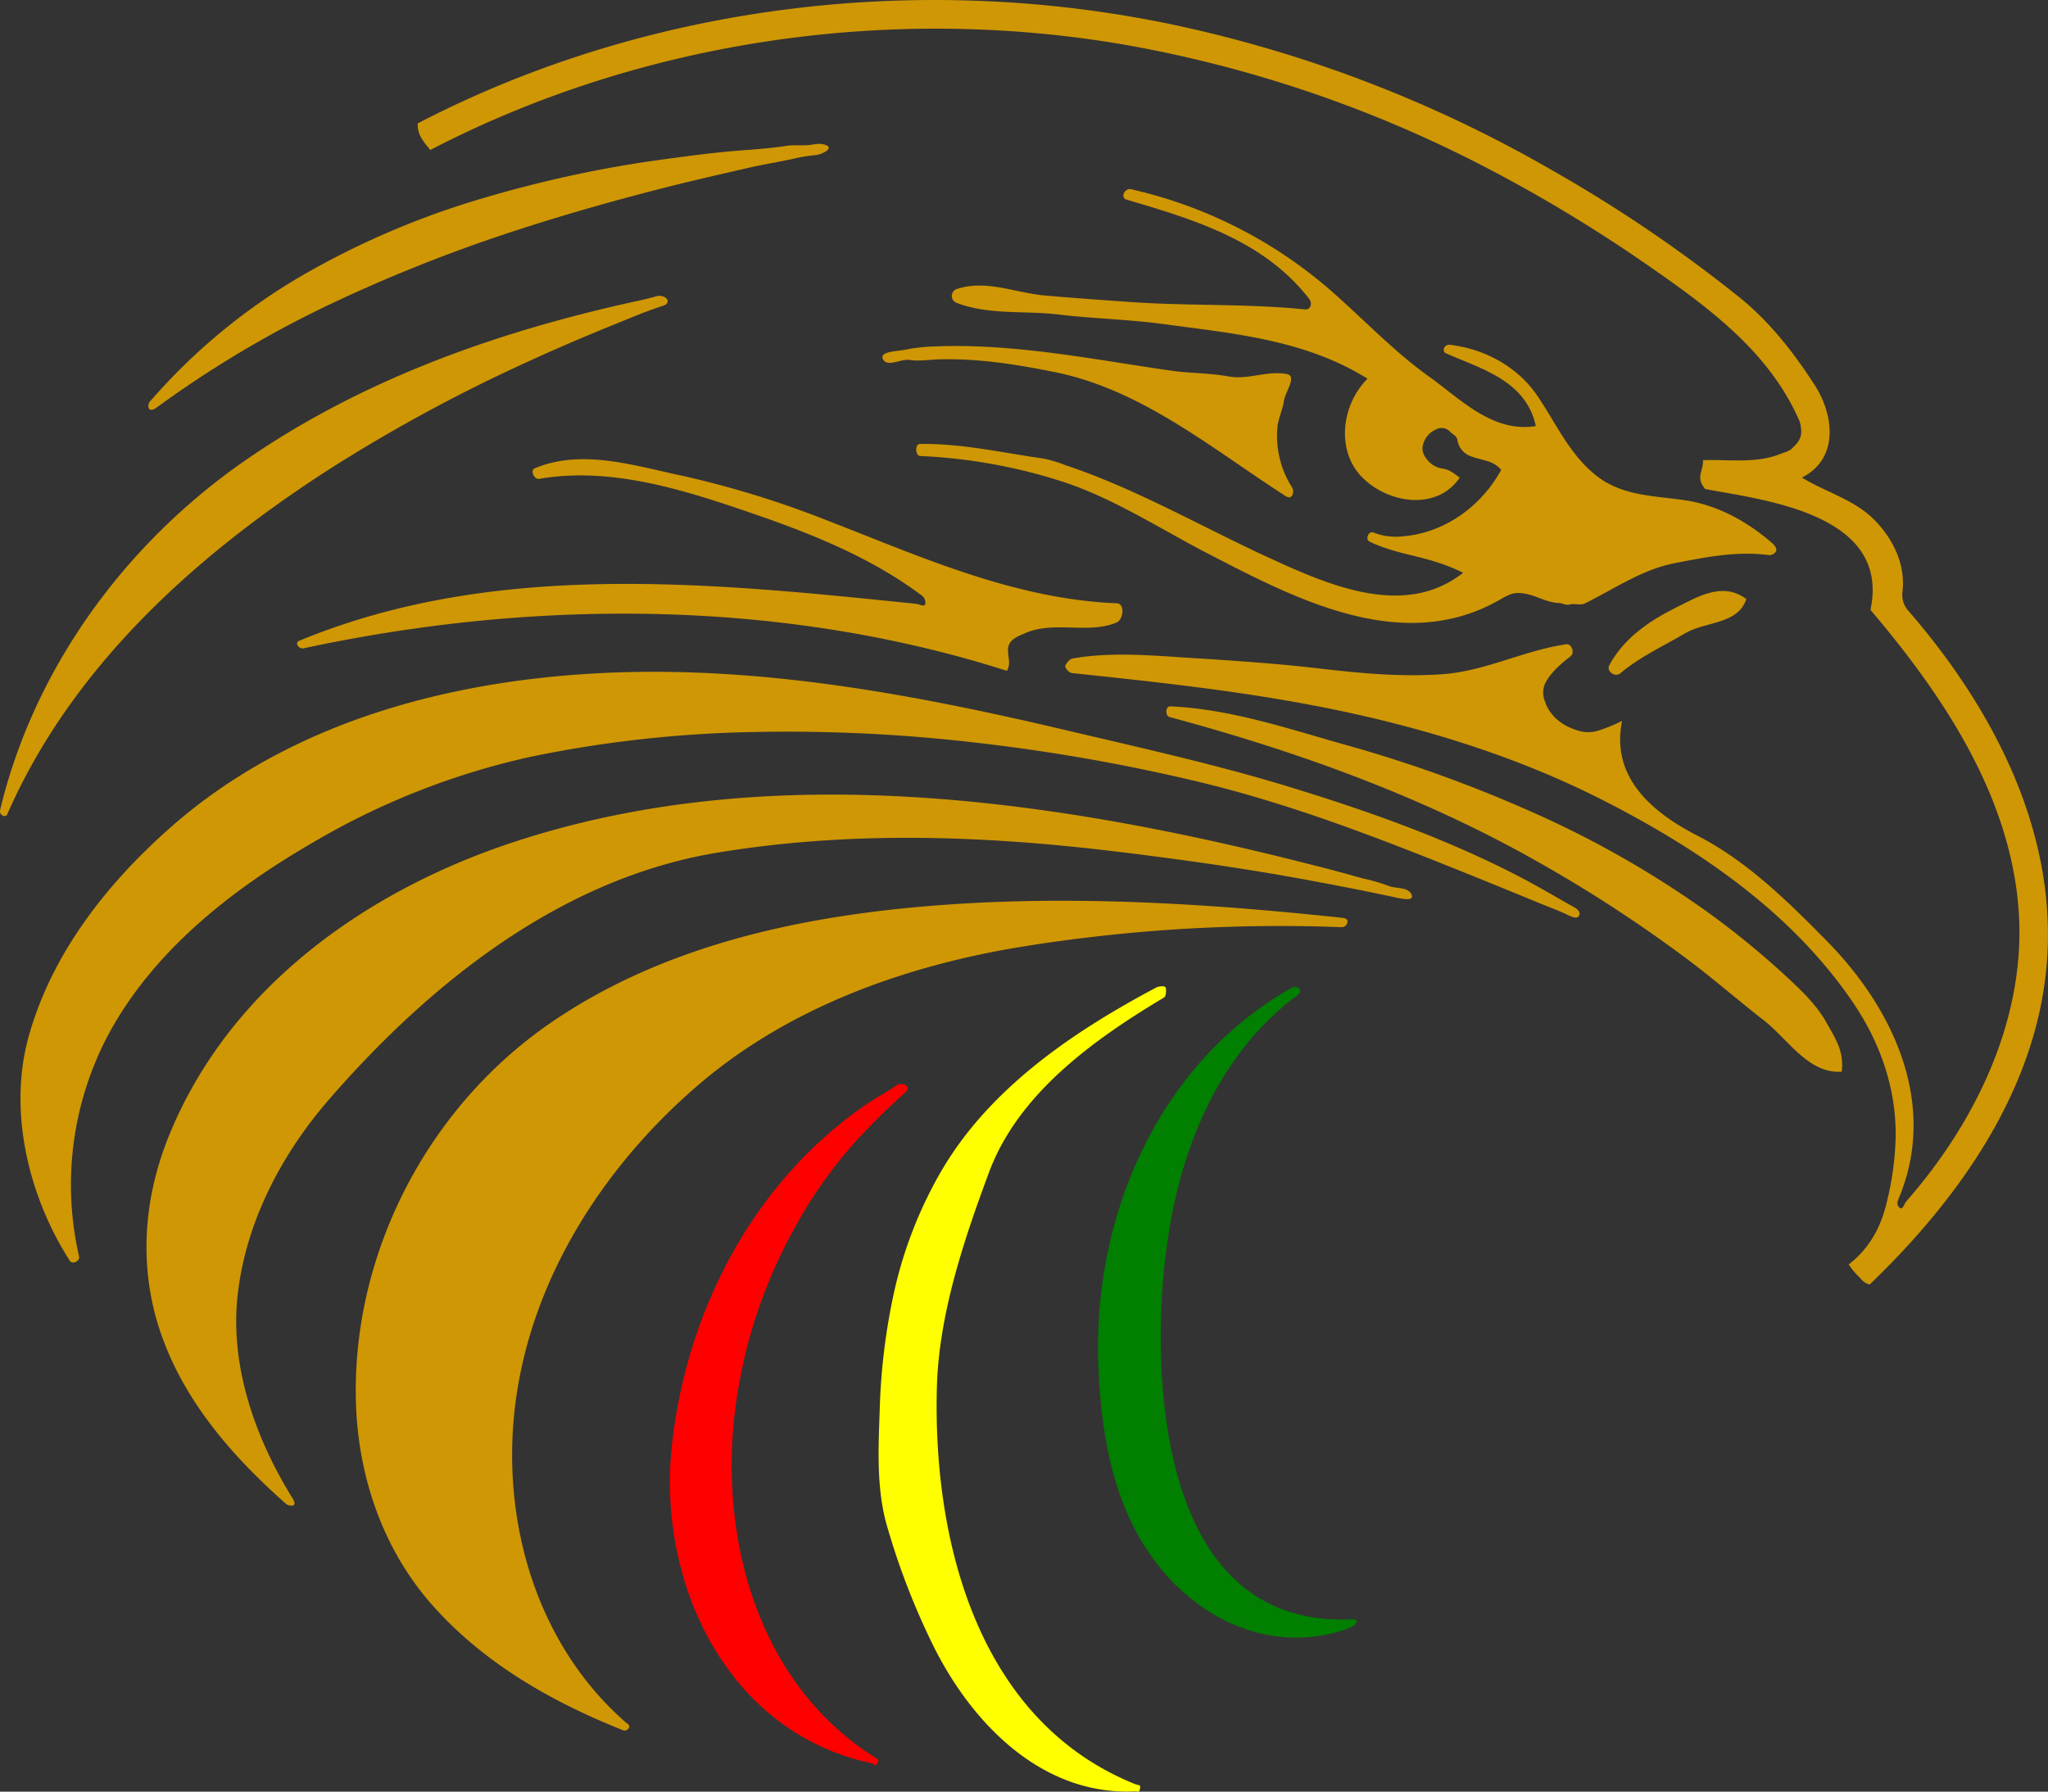
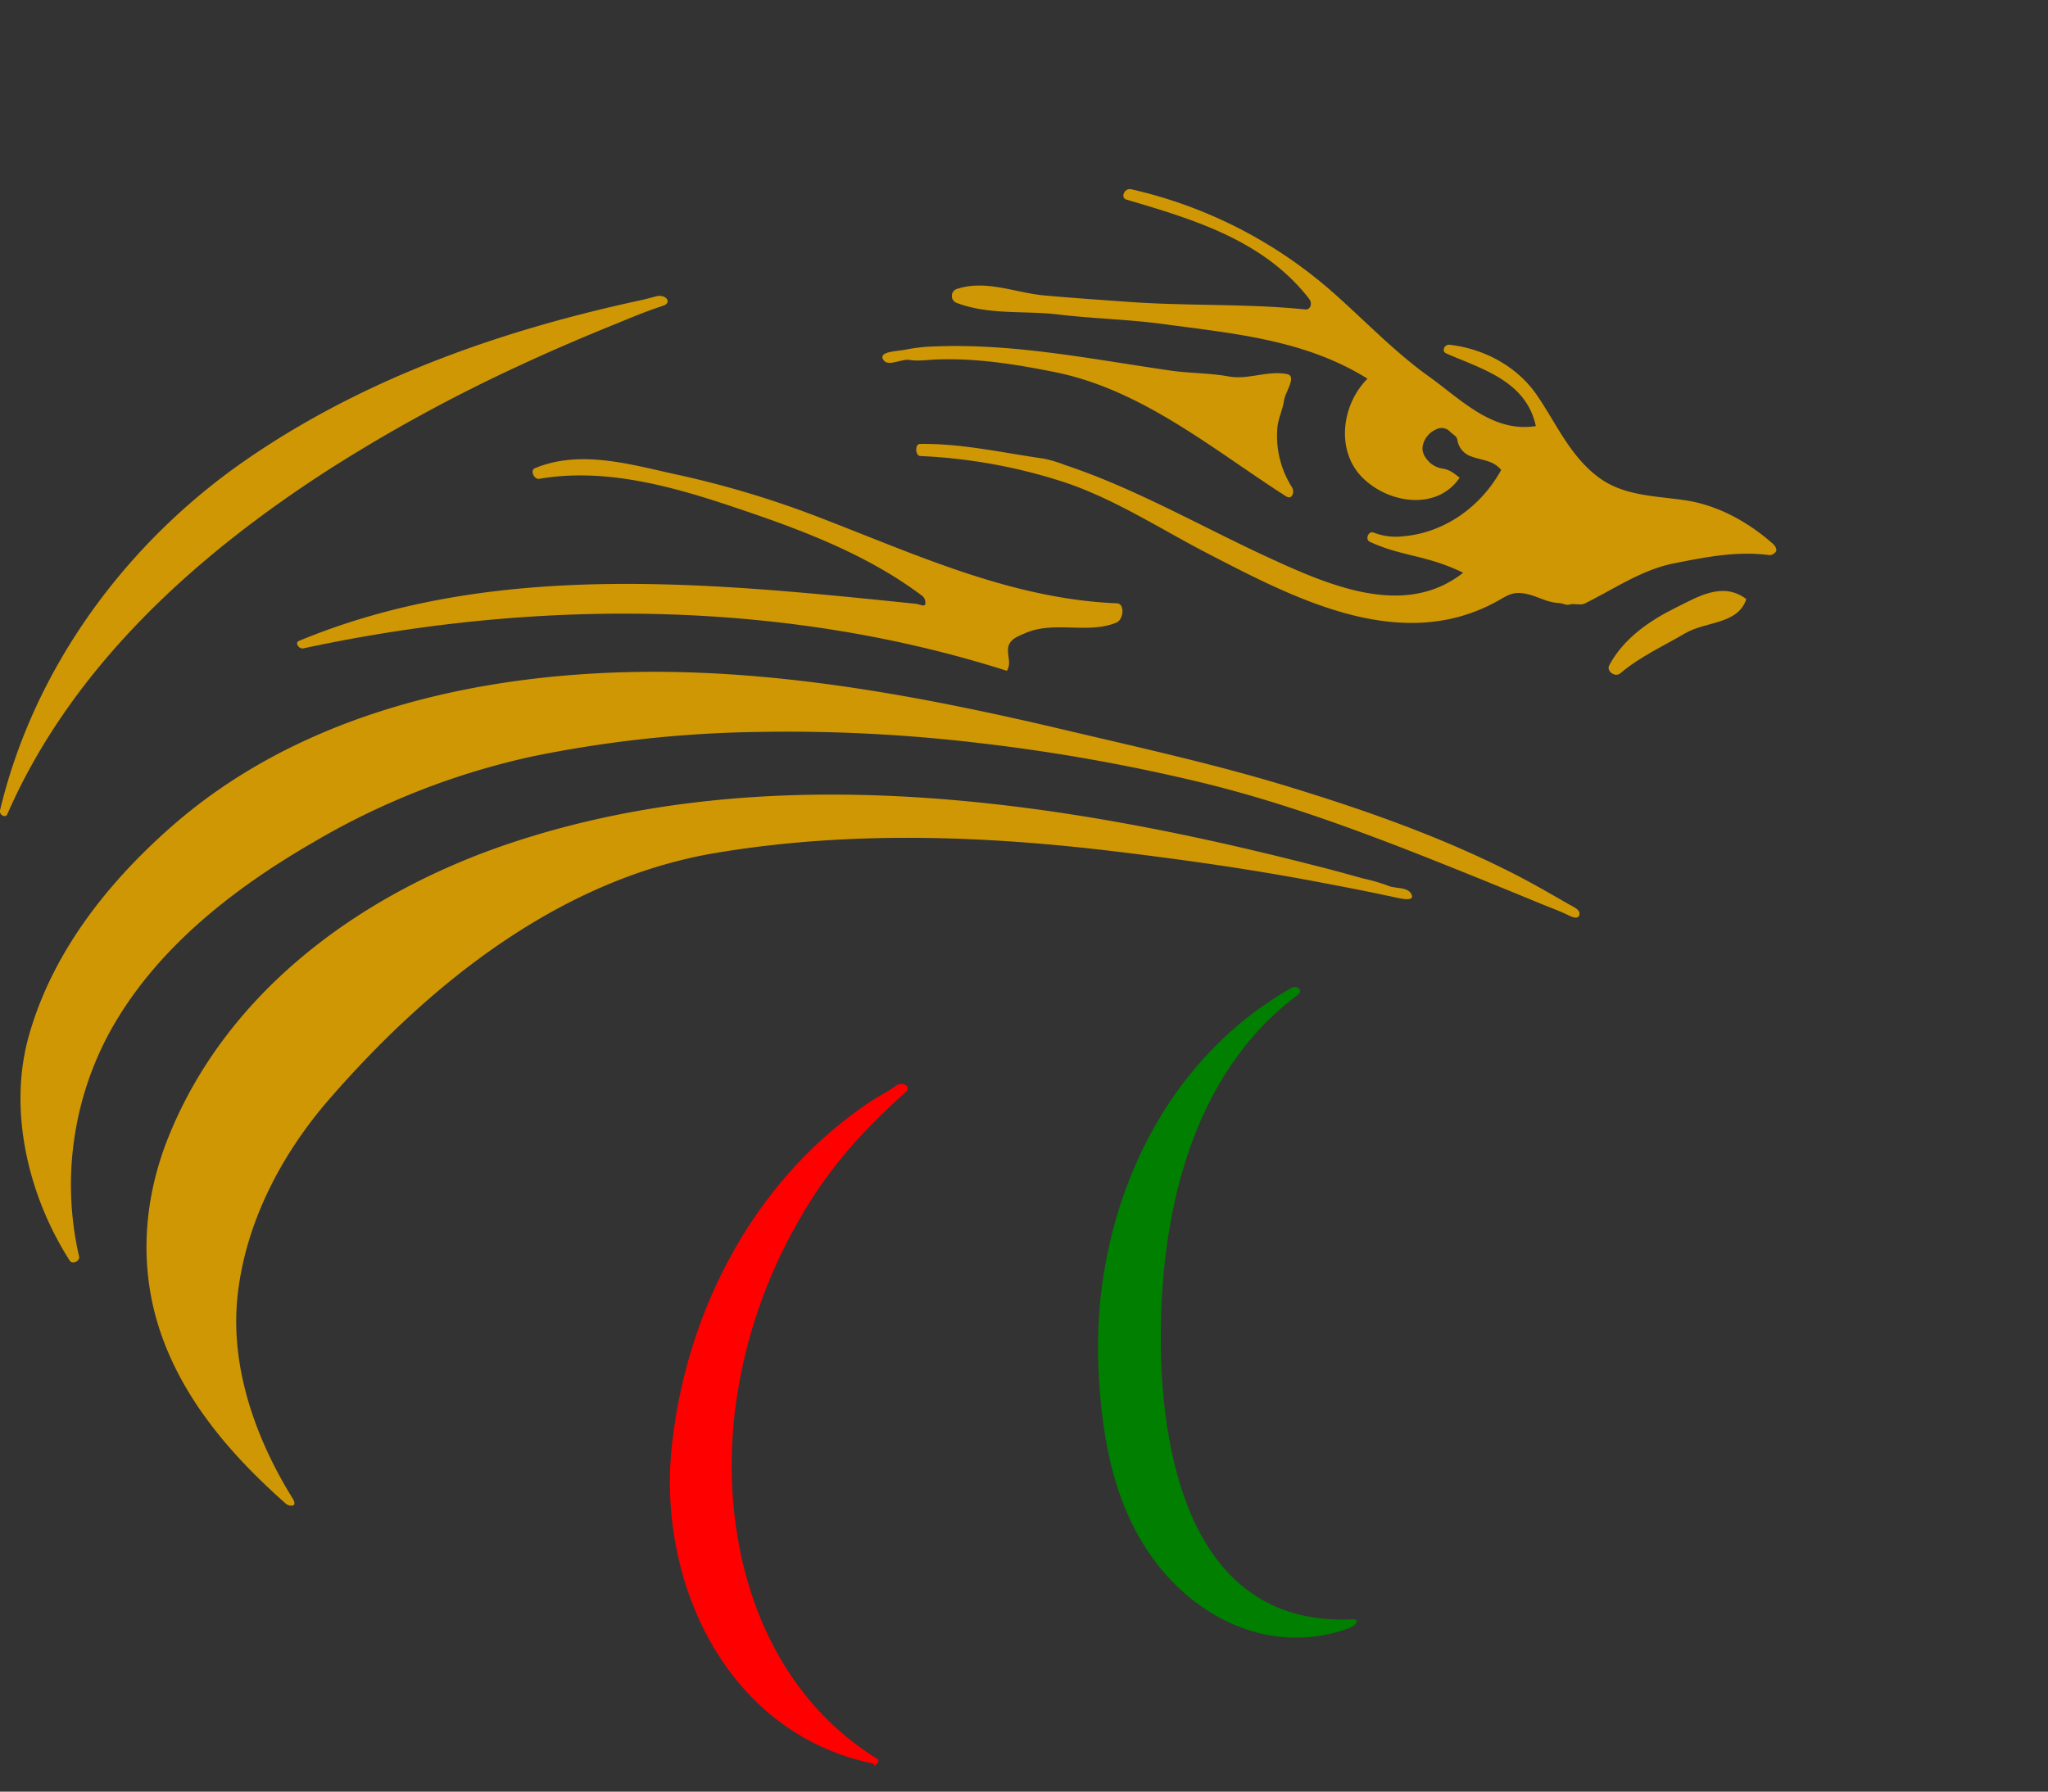
<svg xmlns="http://www.w3.org/2000/svg" viewBox="0 0 508.47 444.93">
  <rect x="0" y="0" width="508.47" height="444.93" fill="#333333" stroke="none" />
  <title>eebol iconAsset 2</title>
  <g id="Layer_2" data-name="Layer 2">
    <g id="Layer_1-2" data-name="Layer 1">
-       <path d="M281.84,444.85C258.49,446,241,427.61,231.58,408.41a179,179,0,0,1-11.43-29.71c-2.6-9.22-2.06-19.22-1.73-28.82a156.1,156.1,0,0,1,3.72-29.72,105.74,105.74,0,0,1,11.29-28.88c12-20.89,32.87-35,53.55-46,.83-.44,2.26-.52,2.45,0,.13.36.15,2.09-.4,2.42-17.4,10.41-36.17,23.78-43.48,43.42-6.4,17.21-12.44,35.42-12.94,53.28-1.05,38,10,82.92,49.28,98.68.92.37,1.43-.09,1.09,1.34C282.78,445.24,282.41,444.82,281.84,444.85Z" style="fill:#ff0;fill-rule:evenodd" />
      <path d="M217.46,438.26c-.64.6-.18-.21-.78-.33-36.2-7.52-53.31-44.76-49.94-78.16,3.41-33.79,20.28-66.7,49.19-86.08,2.16-1.45,4-2.28,6.43-4,1.76-1.31,4,.17,2.48,1.53-4.31,3.85-7.84,7.36-11.5,11.25a111.45,111.45,0,0,0-15.5,21.48,125.28,125.28,0,0,0-15.17,44.95c-4.35,32.37,5.11,68.74,34.25,87.33C217.84,436.78,218.67,437.15,217.46,438.26Z" style="fill:red;fill-rule:evenodd" />
-       <path d="M154.58,429.63c-17.6-7-34.54-16.64-47.31-31.1-11.87-13.45-18-30.83-18.84-48.68-1.65-37.41,17.2-74.34,48-95.65,28.75-19.87,63.93-27.07,98.38-29.53,32.57-2.32,65.71-.24,98.09,3.22.81.09,1.84.16,1.63,1.2a1.45,1.45,0,0,1-1.62,1.15,402.53,402.53,0,0,0-80.07,5c-28.55,4.77-57,15-79.24,34-23.86,20.39-41.85,48.56-45.69,79.68-3.53,28.69,5.17,59.29,27.39,78.75.49.43,1.06.6.88,1.33A1.16,1.16,0,0,1,154.58,429.63Z" style="fill:#cf9704;fill-rule:evenodd" />
      <path d="M288.43,389.83c-11.7-14.09-14.88-32.16-15.71-49.88-1.71-37,14.35-75.57,47.91-94.62,1.49-.85,3,.64,1.66,1.67-27,20.09-34.29,55.64-34.08,86.4.21,29.88,8.47,70.64,47.59,68.73,2.05-.1.78,1.61-.87,2.21C317.41,410.72,299.79,403.5,288.43,389.83Z" style="fill:#007f00;fill-rule:evenodd" />
      <path d="M70.86,373.32c-13-11.51-24.75-24.92-30.66-41.47-5.8-16.21-4.83-33.51,1.69-49.66,14.86-36.77,48.81-60.94,85.65-73.08,63.93-21.05,134.65-10.6,198.21,5.66,4.06,1,8.74,2.28,12.57,3.36a46.93,46.93,0,0,1,6.28,1.81c1.77.82,5,.2,5.86,2.21s-3.33.83-5,.49-4.14-.88-6.19-1.29c-4.14-.83-8.36-1.64-12.57-2.43-16.45-3.11-32.94-5.44-49.57-7.45-33-4-66.21-5.17-99.12.29-38.64,6.41-71.13,32.23-96.45,61.42-12,13.88-21,31.24-22.68,49.71-1.55,17.36,4.84,34.87,13.84,49.32.34.55.67,1.48,0,1.65A2.08,2.08,0,0,1,70.86,373.32Z" style="fill:#cf9704;fill-rule:evenodd" />
-       <path d="M464.18,319a4.24,4.24,0,0,1-2.31-1.6A17.9,17.9,0,0,1,459,314c5.17-4,8-9.3,9.44-15.45a74.88,74.88,0,0,0,2.21-16.23c.14-12.12-3.85-23.42-10.6-33.37-15.12-22.27-37.85-37.8-61.34-49.86-20.84-10.71-43.56-17.89-66.63-22.71-21.7-4.53-43.88-6.92-65.84-9.22-1-.1-2-1.49-1.7-2s1-1.5,1.76-1.63c9.94-1.77,20.56-.68,30.75-.05s20.4,1.35,30.54,2.53,20.33,2.16,30.63,1.41c10.63-.78,20.16-5.91,30.63-7.42,1.39-.2,2.21,2.13,1.05,3-2.51,2-4.75,3.84-6.24,6.64a5.63,5.63,0,0,0-.08,4.55c1.2,3.73,4.49,6.15,8.17,7.22a8.2,8.2,0,0,0,5.14,0,38.2,38.2,0,0,0,5.83-2.39c-2.89,14.33,7.9,22.94,18.73,28.51,12.33,6.34,22.47,16.34,32.16,26.2,16.36,16.61,27.74,40.46,17.72,64.08-.44,1-.24,1.75.44,2.18s1-1.1,1.59-1.74c17.6-20.11,30.16-46.39,27.71-73.61-2.52-28.12-19.28-52.69-36.68-73.19,5.09-23.87-26.41-27.26-41-30-2.56-2.91-.39-4.56-.59-7.18,6.53-.21,13.14.9,19.27-1.56,1.14-.45,2.27-.63,3.12-1.63a8.18,8.18,0,0,0,1.43-1.7,4.39,4.39,0,0,0,.54-2.84,7.5,7.5,0,0,0-.38-1.94c-7.41-17.16-22.56-28.23-37.35-38.5a367.37,367.37,0,0,0-43.07-25.83,311,311,0,0,0-86.6-29.07C221.33,1,159.29,10,106.83,37.25c-1.84-2.27-3.2-3.8-3.13-6.6C160.53,1.1,228-7,290.65,6a321.77,321.77,0,0,1,94.58,36.21,353.77,353.77,0,0,1,46.95,31.89c7.37,6,13.41,13.81,18.45,21.66,4.56,7.1,6.14,18.06-3.25,22.84,5.8,3.58,13,5.45,18,10.52,4.72,4.8,7.81,11.22,6.93,18.06a5.87,5.87,0,0,0,1.54,4.55c20.45,23.62,36.31,53.41,34.46,85.5C506.46,269.5,486.75,297.34,464.18,319Z" style="fill:#cf9704;fill-rule:evenodd" />
      <path d="M17.34,313.1c-10.2-15.89-15.47-37.21-10.14-56,5.71-20.16,19-37.33,34.88-51.39C72.26,178.9,113,168.44,152.87,167c37.62-1.35,75,5.65,111.61,14.29,18.71,4.42,37.51,8.56,55.89,14.2,18.78,5.76,37.26,12.28,54.83,21.17,4.95,2.49,9.73,5.28,14.48,8,1.12.64,2.86,1.36,2.41,2.62s-2.26.21-3.32-.29c-1.93-.91-4.19-1.73-6.28-2.59-9.26-3.82-18.64-7.64-28-11.35-18.21-7.2-36.62-13.94-55.72-18.61a462,462,0,0,0-55.86-9.94A403,403,0,0,0,188,181.77a299.6,299.6,0,0,0-55.85,6.08,184.86,184.86,0,0,0-54.78,21.56C57.26,221.09,38,236.25,26.86,257a79.52,79.52,0,0,0-7.23,55C19.89,313.2,18,314.07,17.34,313.1Z" style="fill:#cf9704;fill-rule:evenodd" />
-       <path d="M437.67,253.19c-6.24-4.85-12.5-10.34-19-15.17a345.42,345.42,0,0,0-42.28-27c-27.06-14.6-56.2-24.93-86-32.95-1.15-.31-1.06-2.72.16-2.66,15.3.69,29.66,5.71,44.15,9.74A334.68,334.68,0,0,1,378.88,201a246.46,246.46,0,0,1,44.21,24.89,208.2,208.2,0,0,1,21.56,17.68c3.41,3.19,6.75,6.55,9,10.7,2,3.61,4.2,6.66,3.62,11.86C448.93,266.74,443.94,258,437.67,253.19Z" style="fill:#cf9704;fill-rule:evenodd" />
      <path d="M0,201.26C8.41,166,31.06,135,60.91,114.32c28.7-19.87,61.8-31.69,95.59-39.2,2.07-.45,3.86-.82,6.32-1.51s4.19,1.54,1.81,2.32c-4.58,1.5-7.9,2.94-11.77,4.51-8,3.24-15.82,6.59-23.53,10.17a399.3,399.3,0,0,0-47.7,26c-33,21.26-63.75,48.87-79.82,85.59C1.35,203.22-.23,202.37,0,201.26Z" style="fill:#cf9704;fill-rule:evenodd" />
      <path d="M402.28,167.21c-1.28,1.09-3.53-.51-2.74-2,3.55-6.67,10.06-11.11,16.47-14.28,5.39-2.65,11.64-6.63,17.56-2.16-2.08,6.33-10.07,5.5-15.14,8.47C413.12,160.38,407.24,163,402.28,167.21Z" style="fill:#cf9704;fill-rule:evenodd" />
      <path d="M250,166.59C194,148.73,132.52,148.71,75.37,161c-1.17.25-2.26-1.38-1.13-1.85,48.58-20.16,102.7-14.38,153.23-9.2.82.09,2.16.87,2.26,0A2.17,2.17,0,0,0,229,148c-14.11-10.64-31-16.79-47.58-22.33-15.15-5.07-31.54-9.52-47.53-6.76-1.29.22-2.34-2.12-1.1-2.63,11.63-4.84,24.41-.72,36.24,1.79a241.28,241.28,0,0,1,36.07,11.07c23.26,9,46.56,19.64,72.21,20.68,2,.08,1.67,4-.1,4.78-7.08,2.94-15.46-.51-22.64,2.62-2.07.9-4.36,1.67-4.31,4.3C250.28,163.54,251,164.74,250,166.59Z" style="fill:#cf9704;fill-rule:evenodd" />
      <path d="M299.68,137.36c-11.48-5.94-23.42-13.75-36.09-17.82a134,134,0,0,0-35.07-6.29c-1.3,0-1.43-3-.13-3,10.38-.17,20.59,2.21,30.75,3.64a32.84,32.84,0,0,1,5.44,1.65c16.86,5.58,33.58,15.14,49.48,22.51,15.18,7,34.42,15.83,49.21,4.18-9.15-4.46-15.26-4-23.18-7.69-1.25-.59-.33-2.79.94-2.29a15.16,15.16,0,0,0,7.23.94c10.41-.84,19.51-7.45,24.45-16.5-2.06-2.44-4.7-2.31-7.37-3.32a5.12,5.12,0,0,1-3.51-4.15c-.17-1-1.21-1.36-1.88-2.08a2.84,2.84,0,0,0-3.42-.49,5.63,5.63,0,0,0-3.36,4.48,4,4,0,0,0,.91,2.68,5.89,5.89,0,0,0,4.14,2.56c1.56.3,2.29.78,4.17,2.26-5.5,8.16-17.49,6.56-24.1,0s-5.33-18,1.23-24.59c-15.59-9.71-33.25-11.2-50.66-13.56-8.68-1.18-17.49-1.34-26.15-2.39-8.44-1-17.23.21-25.35-2.93a1.85,1.85,0,0,1,0-3.33c7.33-2.52,14.62.88,21.85,1.53s14.4,1.14,21.59,1.65c14.3,1,28.78.36,43.22,1.83,1.37.14,1.89-1.5,1-2.64C313.79,59.7,296.41,54.5,279.67,49.57c-1.58-.46-.47-2.94,1.14-2.58a113.63,113.63,0,0,1,49.41,25c8.15,7.11,15.76,15.22,24.43,21.42,8.07,5.77,15.91,14.11,26.66,12.4-2.43-11.32-13.6-14.21-22.3-18.07-1.16-.51-.4-2.28.92-2.12,8.62,1,16.75,5.4,21.62,12.47s8.18,15.09,15.3,20.42c6.33,4.73,14.21,4.61,21.7,5.75,8.06,1.23,15.53,5.41,21.61,10.77.63.56,1.24,1.58.59,2.15a1.91,1.91,0,0,1-1.43.68c-8.15-1.07-15.69.47-23.54,2-8.19,1.6-15,6.41-22.31,10-1.08.54-2.62-.07-3.78.27-.86.26-1.68-.34-2.66-.38-3.35-.16-5.61-2-9.09-2.43-2.44-.31-3.79.6-5.85,1.77C348,162.71,321.43,148.62,299.68,137.36Z" style="fill:#cf9704;fill-rule:evenodd" />
      <path d="M320.33,123.46c-.52.22-1.23-.33-1.76-.67-17.85-11.53-35.29-26.1-56.72-30.39-9.63-1.93-19-3.44-28.86-3.15-2.43.07-4.93.49-7.13.14s-5.48,1.89-6.61-.14,3.64-2,5.64-2.43a41.12,41.12,0,0,1,7.23-.79c19.71-.79,39.08,3.2,58.52,6,4.79.69,9.65.58,14.45,1.46s9.5-1.52,14.4-.6c2.64.5-.43,4.44-.71,6.62s-1.57,4.64-1.67,7.15A23.85,23.85,0,0,0,320.76,121C321.29,121.8,321.09,123.16,320.33,123.46Z" style="fill:#cf9704;fill-rule:evenodd" />
-       <path d="M36.88,101.24a1.92,1.92,0,0,1,.61-1.83A149.31,149.31,0,0,1,77.84,66.82a205,205,0,0,1,42.51-17.73q10.77-3.18,21.77-5.56c6.83-1.47,13.74-2.71,20.65-3.68,7.23-1,14.48-2,21.8-2.54,3.55-.27,7.12-.52,10.59-1.08,1.76-.28,3.6-.06,5.41-.19,1.5-.11,2.91-.64,4.54,0,2,.84-1.18,2.41-2.81,2.5a37.06,37.06,0,0,0-5.35.89c-3.59.8-7.34,1.38-11,2.22-6.87,1.58-13.72,3.14-20.56,4.86C151.14,50.14,137,54.18,123,58.93a383.78,383.78,0,0,0-42.25,17.2,268.33,268.33,0,0,0-41.89,25.1C38.2,101.73,37.17,102.16,36.88,101.24Z" style="fill:#cf9704;fill-rule:evenodd" />
    </g>
  </g>
</svg>